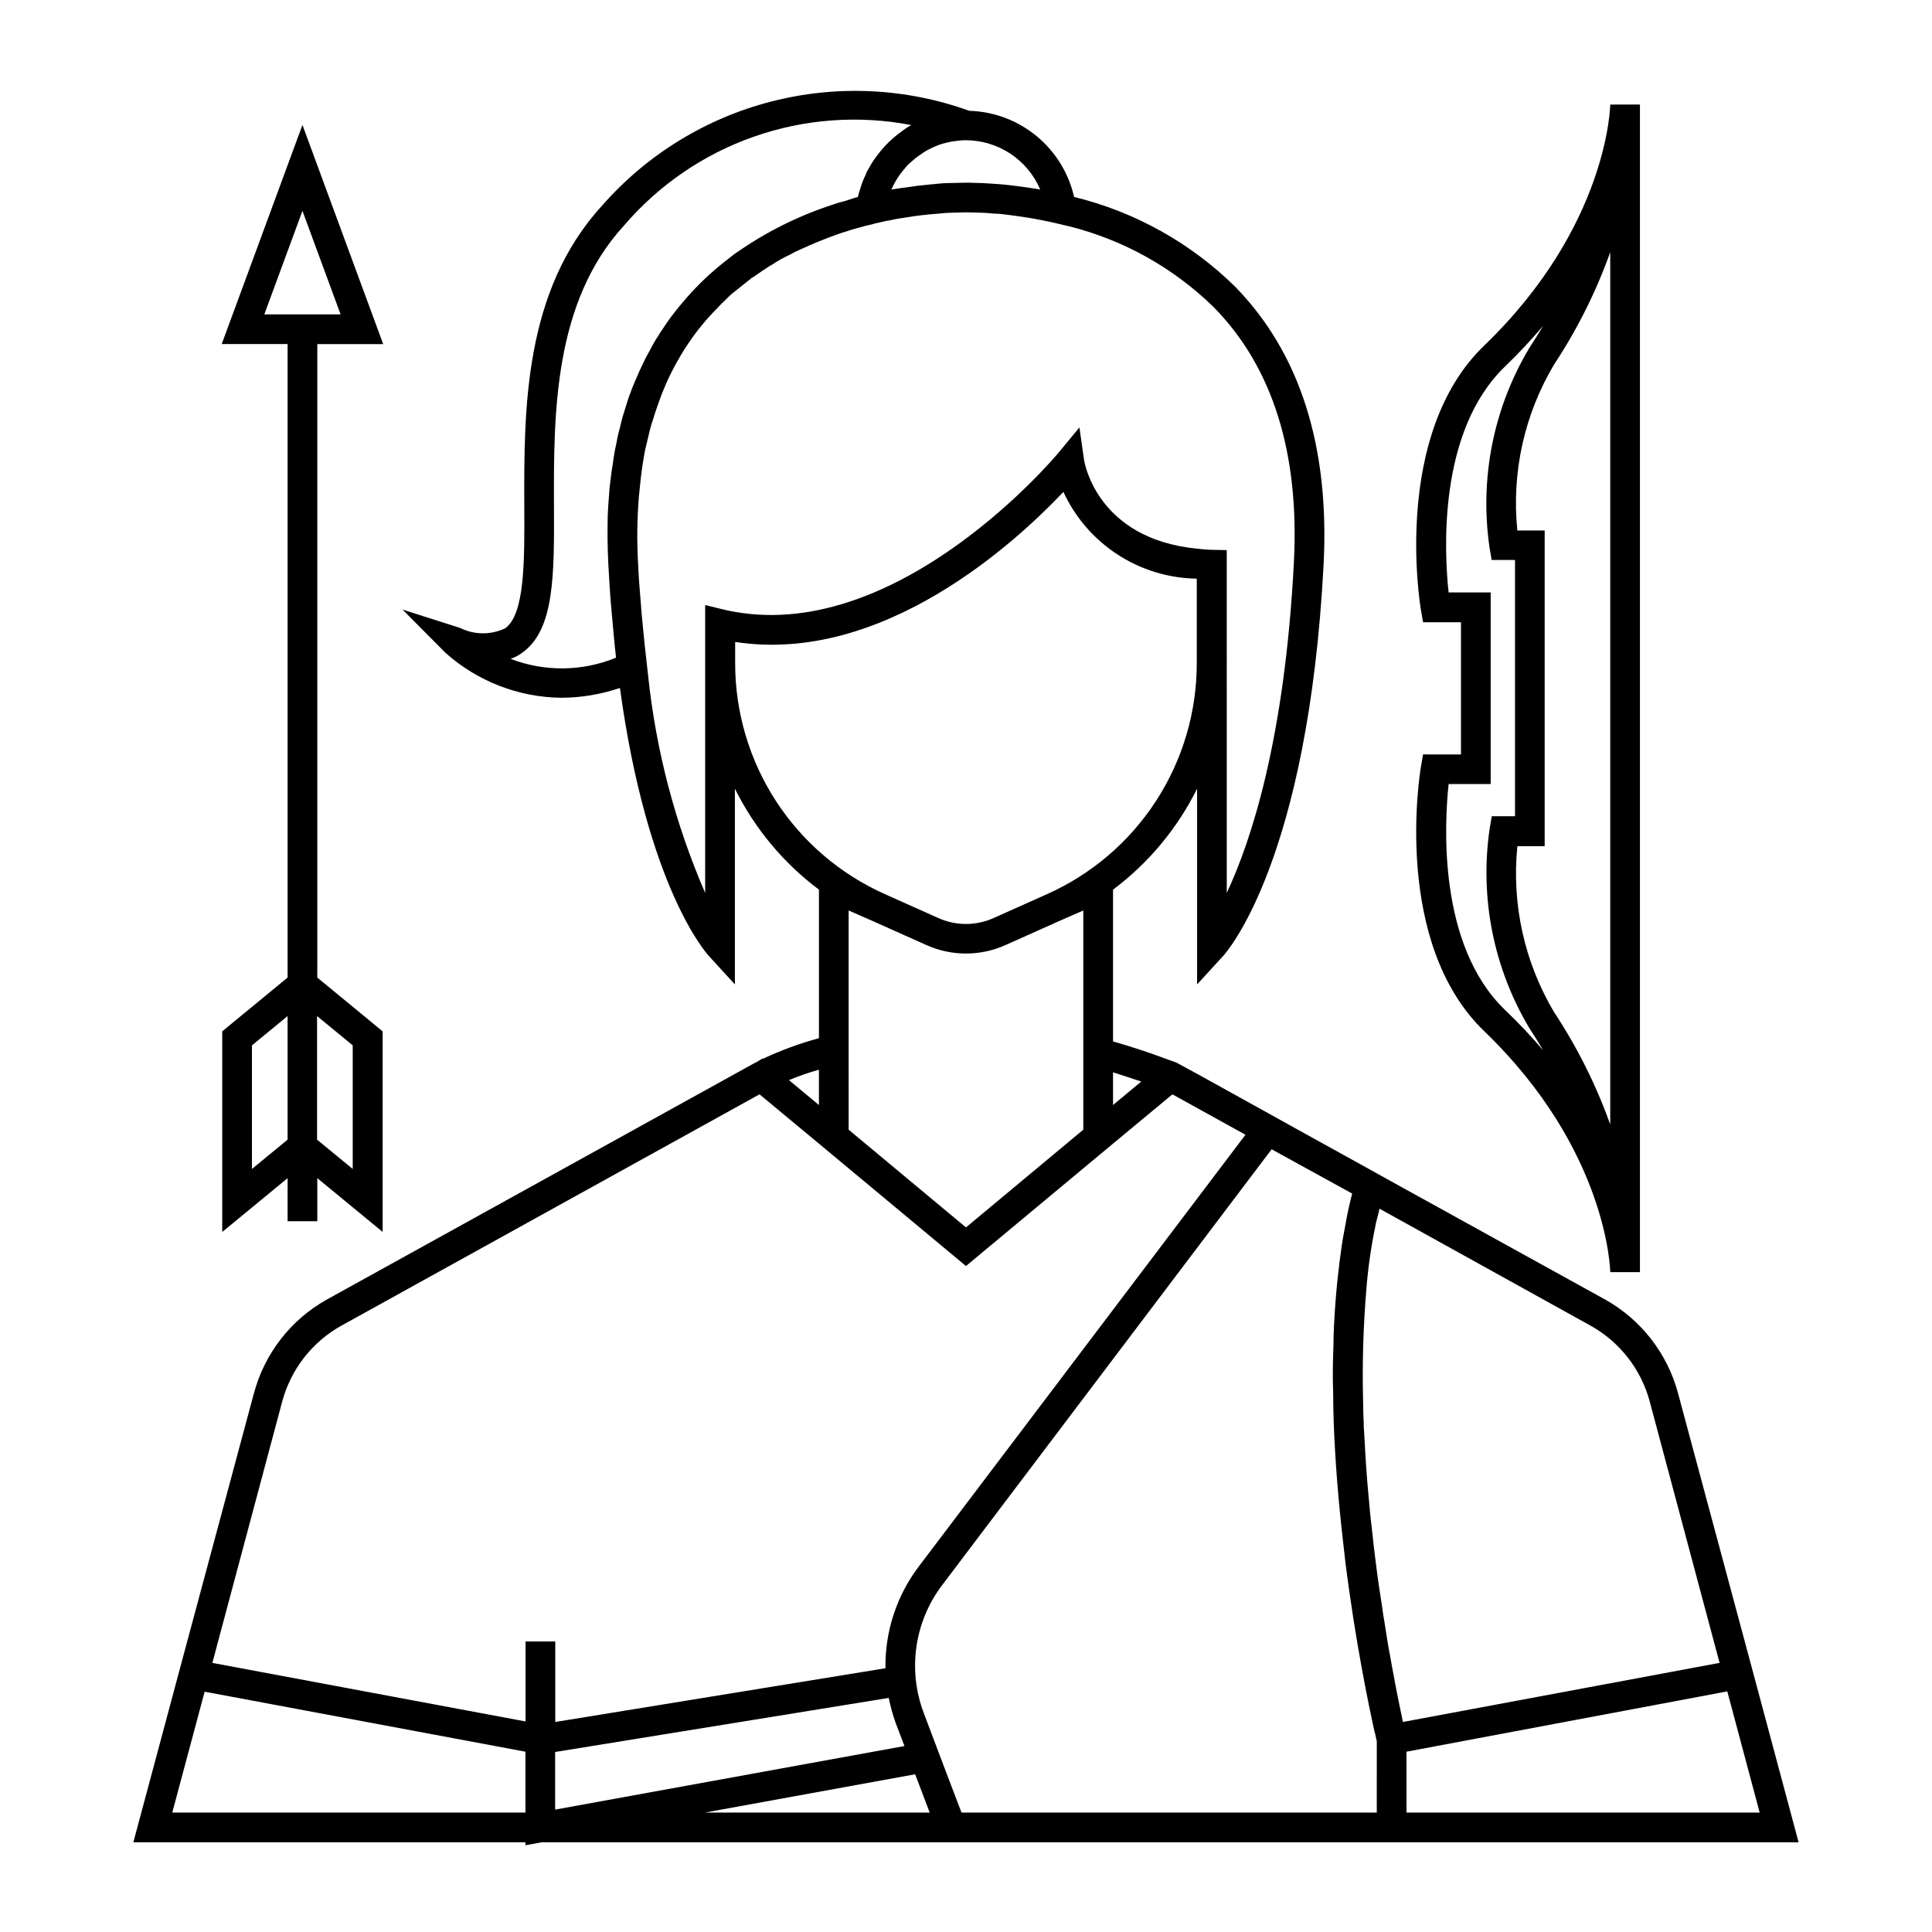
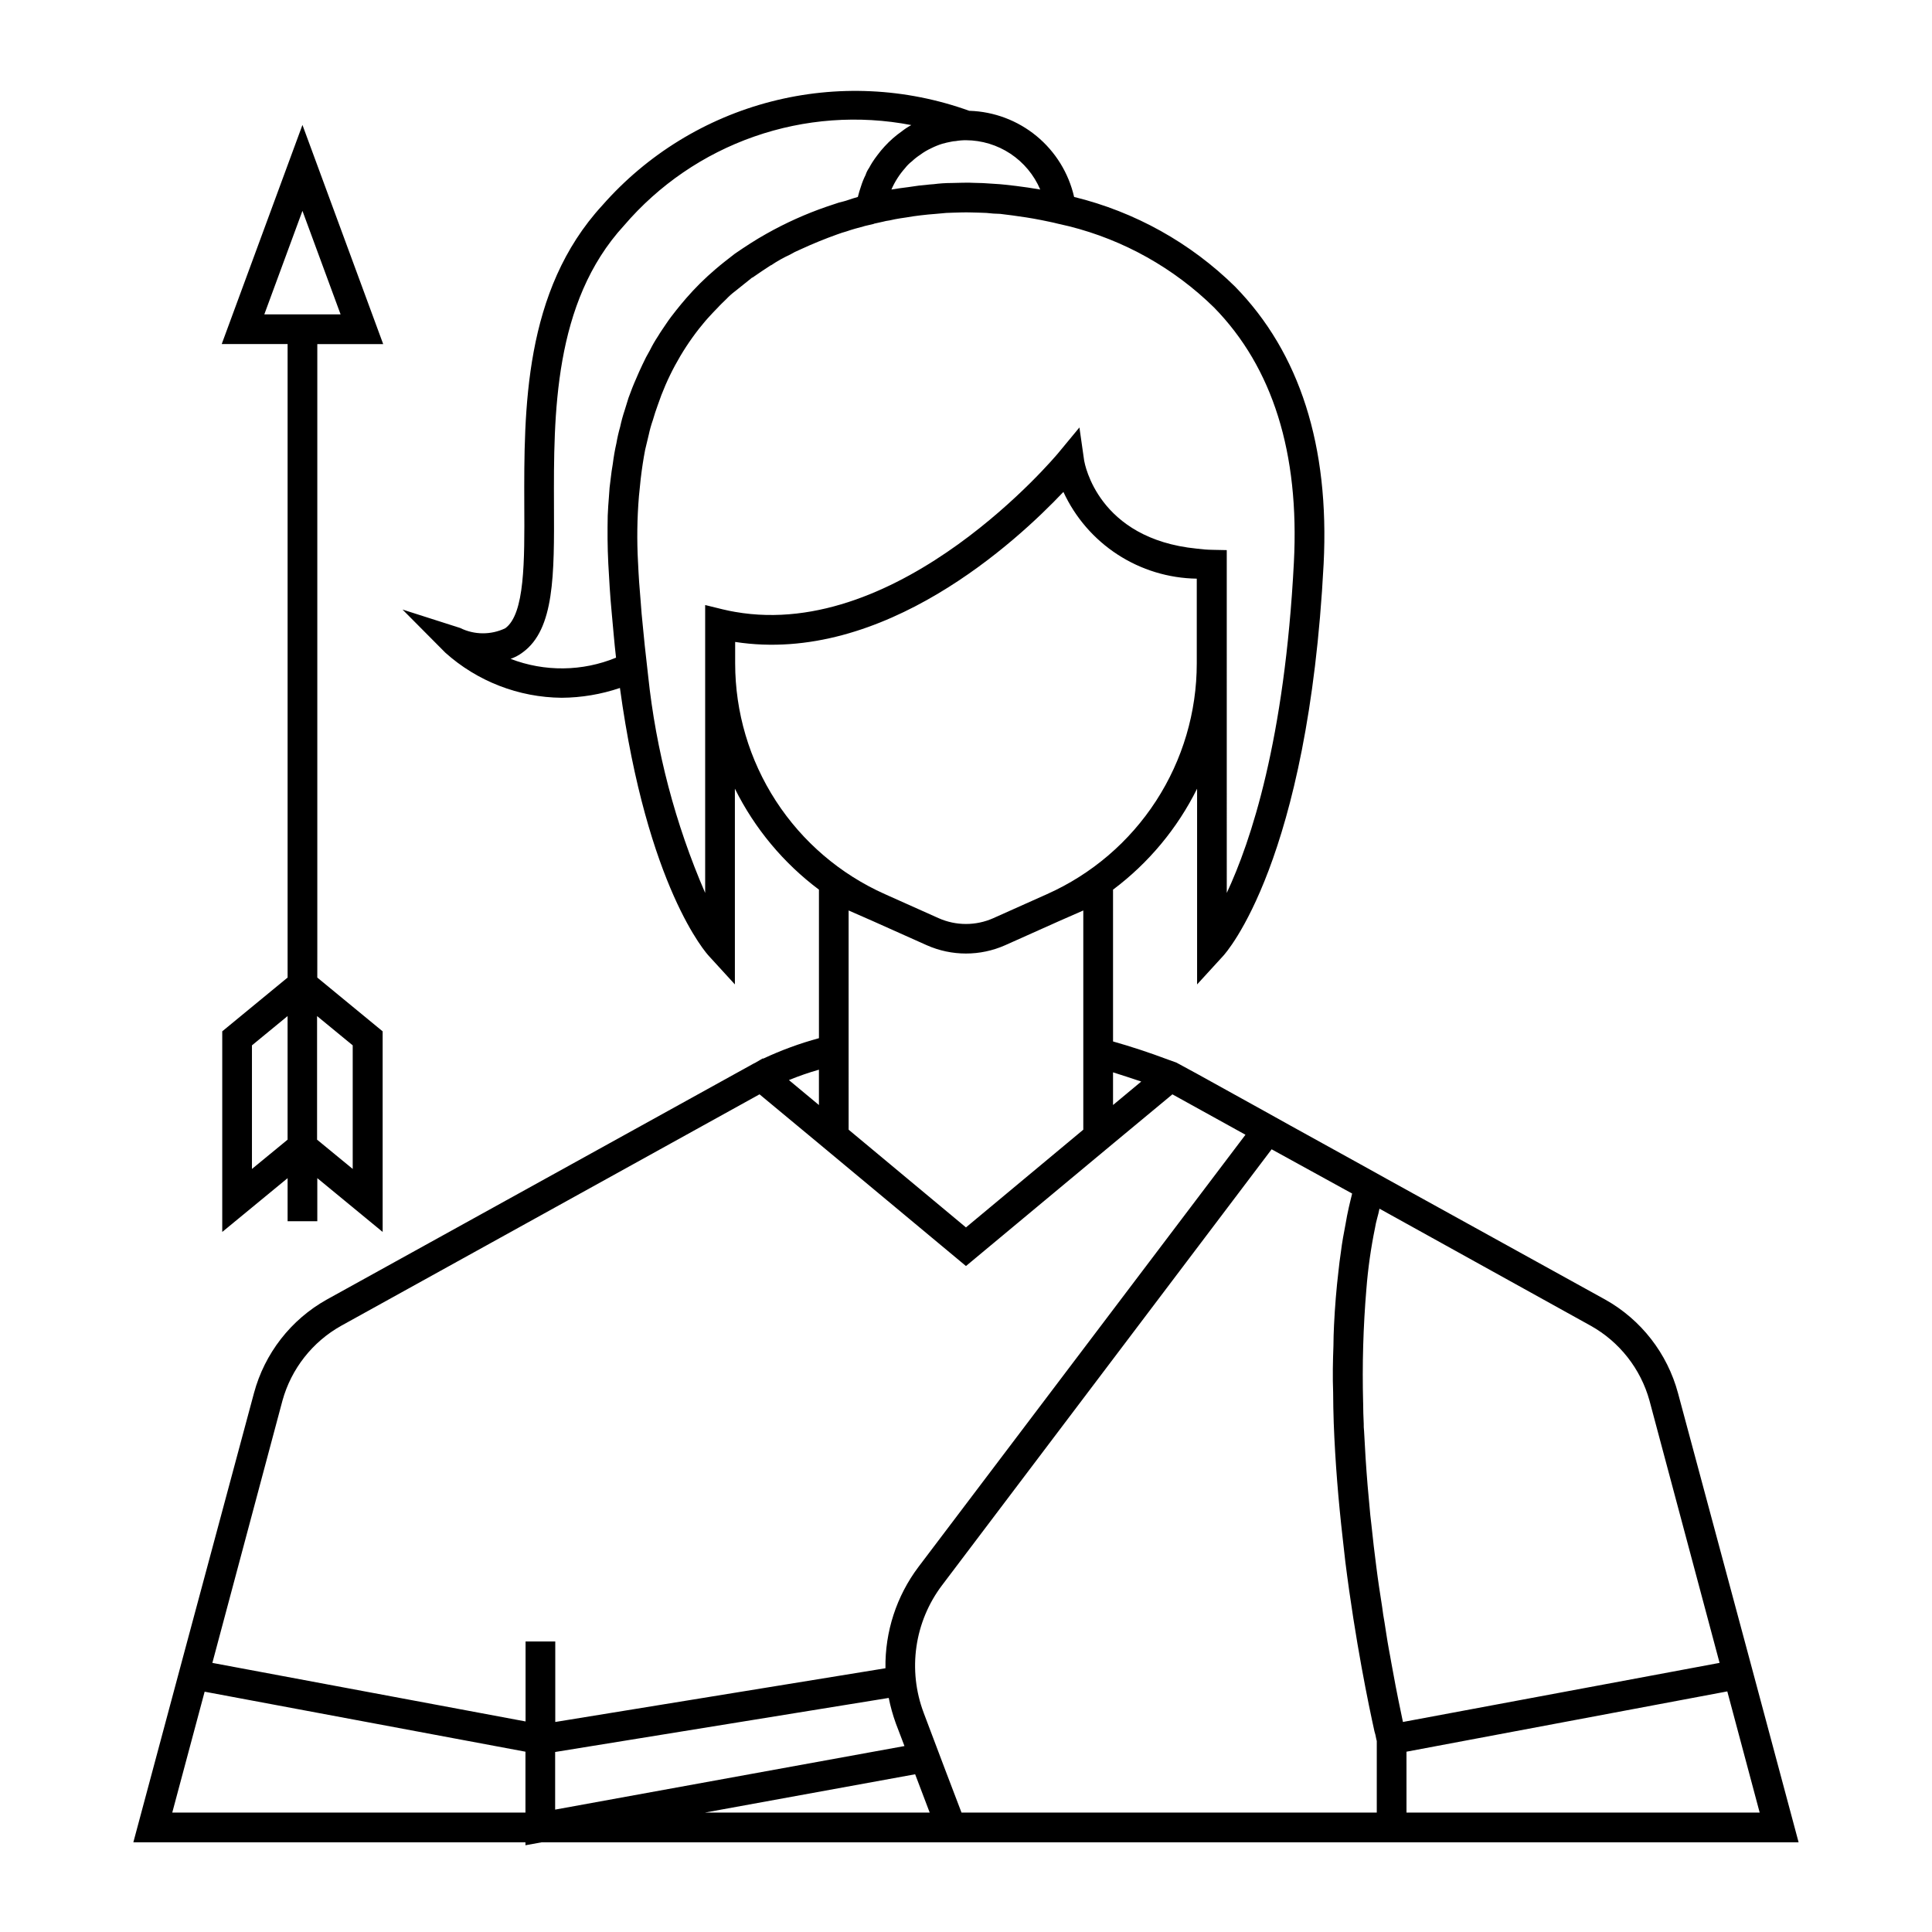
<svg xmlns="http://www.w3.org/2000/svg" fill="#000000" width="800px" height="800px" version="1.1" viewBox="144 144 512 512">
  <g>
-     <path d="m570.73 171.71c0 0.316-0.551 32.211-33.395 63.859-24.34 23.441-17.098 68.172-16.773 70.062l0.559 3.273h10.051v35.031l-10.051-0.004-0.559 3.281c-0.324 1.891-7.566 46.609 16.773 70.062 32.844 31.637 33.395 63.543 33.395 63.859h7.871v-309.43zm-27.93 239.89c-17.84-17.184-16.012-49.453-14.895-59.828h11.141v-50.773h-11.148c-1.125-10.344-2.977-42.57 14.902-59.828 3.566-3.434 6.949-7.047 10.141-10.832-1.133 1.938-2.344 3.879-3.629 5.824-9.523 15.91-13.258 34.621-10.566 52.965l0.559 3.273h6.188v67.91l-6.156 0.004-0.559 3.266c-2.691 18.348 1.043 37.062 10.566 52.973 1.281 1.938 2.496 3.891 3.629 5.816-3.199-3.766-6.594-7.359-10.172-10.77zm27.93 30.395c-3.742-10.473-8.734-20.453-14.863-29.734-7.887-13.246-11.301-28.68-9.746-44.02h7.234v-83.656h-7.242c-1.57-15.34 1.852-30.777 9.754-44.02 6.129-9.277 11.121-19.262 14.863-29.734z" />
    <path d="m228.09 396.57v-161.38h17.461l-21.398-58.082-21.395 58.074h17.461v167.88l-17.32 14.25v53.168l17.32-14.258v11.414h7.871v-11.414l17.32 14.258-0.004-53.164-17.32-14.25zm-3.938-196.69 10.109 27.434h-20.215zm-13.383 221.15 9.445-7.762v32.754l-9.445 7.762zm26.703 0v32.754l-9.445-7.762v-32.754z" />
    <path d="m609.55 590.82-2.047-7.637-18.812-69.98c-2.824-10.527-9.777-19.473-19.285-24.797l-57.859-31.961-7.086-3.938-18.656-10.312-6.926-3.856-17.633-9.762-5.512-2.992-2.203-0.789c-5.039-1.891-9.84-3.465-14.562-4.801l-0.004-40.227c9.414-7.055 17.047-16.223 22.277-26.762v51.875l6.769-7.398c0.945-0.945 22.672-25.27 26.766-104.07 1.574-31.172-6.297-55.891-23.457-73.445v-0.004c-11.82-11.621-26.562-19.836-42.668-23.773-1.445-6.332-4.949-12.008-9.961-16.141-5.016-4.129-11.254-6.481-17.75-6.688h-0.078c-16.844-6.07-35.125-6.926-52.465-2.461-17.34 4.465-32.934 14.043-44.754 27.492-20.859 22.672-20.781 54.16-20.703 79.508 0.078 14.801 0.156 28.812-5.039 32.59-3.789 1.812-8.199 1.785-11.965-0.078l-15.27-4.879 11.336 11.414h-0.004c8.488 7.613 19.461 11.867 30.859 11.965 5.25-0.035 10.457-0.914 15.43-2.598 7.242 52.898 22.906 70.375 23.695 71.164l6.769 7.398v-51.875c5.234 10.539 12.863 19.707 22.277 26.762v39.363c-5.078 1.379-10.031 3.195-14.797 5.43l-0.078-0.078-1.891 1.102-0.473 0.234-113.2 62.586c-9.512 5.324-16.465 14.27-19.289 24.797l-18.812 69.98-2.047 7.637-11.102 41.406h103.91v0.789l4.328-0.789h333.07zm-101.16-121.39c0.141-0.848 0.324-1.691 0.555-2.519 0.234-0.867 0.473-1.73 0.629-2.598l55.969 31.016c7.637 4.266 13.25 11.41 15.586 19.84l18.578 69.512-83.914 15.66c-0.629-2.992-1.652-7.793-2.754-13.934-0.234-1.102-0.395-2.281-0.629-3.465-0.234-1.18-0.473-2.598-0.707-3.938-0.234-1.652-0.551-3.305-0.789-5.039-0.234-1.34-0.473-2.676-0.629-4.094-0.551-3.465-1.102-7.086-1.574-10.863-0.473-3.543-0.867-7.086-1.258-10.785-0.234-1.73-0.395-3.543-0.551-5.352l-0.473-5.195c-0.395-4.801-0.707-9.684-0.945-14.562l-0.004 0.004c-0.066-0.602-0.094-1.207-0.078-1.812-0.078-1.812-0.156-3.699-0.156-5.59l-0.004 0.004c-0.266-10.059 0.023-20.125 0.867-30.152 0.426-5.422 1.188-10.809 2.281-16.137zm-61.949-38.809-7.477 6.219v-8.66c2.438 0.789 4.957 1.574 7.477 2.441zm-33.145-237.34c-2.047-0.234-3.938-0.473-5.59-0.551-1.652-0.078-2.992-0.234-4.172-0.234-1.18 0-1.969-0.078-2.598-0.078h-0.867s-1.418 0-3.856 0.078c-1.605 0.004-3.207 0.109-4.801 0.316-0.316 0-0.707 0.078-1.023 0.078-1.891 0.156-3.856 0.395-5.746 0.707-1.418 0.156-2.914 0.395-4.41 0.629 0.898-2.07 2.121-3.984 3.621-5.668 0.523-0.68 1.133-1.289 1.812-1.809 0.68-0.645 1.418-1.223 2.203-1.734 0.906-0.68 1.883-1.258 2.914-1.73 0.934-0.473 1.91-0.867 2.91-1.18 0.789-0.234 1.574-0.395 2.363-0.551 0.387-0.094 0.781-0.145 1.18-0.16 0.91-0.16 1.832-0.238 2.758-0.234 4.195 0.02 8.297 1.266 11.797 3.586 3.496 2.324 6.234 5.621 7.883 9.48-2.285-0.391-4.41-0.707-6.379-0.945zm-105.96 68.254c-0.395 1.73-0.707 3.543-0.945 5.434-0.234 1.258-0.395 2.519-0.551 3.856-0.238 1.617-0.395 3.246-0.473 4.879-0.156 1.652-0.234 3.305-0.316 4.961-0.078 4.016-0.078 8.266 0.156 12.754 0.234 4.25 0.473 8.5 0.867 12.594s0.707 8.266 1.18 12.281l0.004-0.004c-8.934 3.676-18.934 3.785-27.945 0.316 1.16-0.402 2.25-0.988 3.227-1.73 8.422-6.141 8.344-20.625 8.266-38.965-0.078-24.008-0.156-53.766 18.578-74.156 9.211-10.762 21.105-18.891 34.477-23.562 13.371-4.676 27.738-5.727 41.648-3.047-0.887 0.477-1.73 1.031-2.519 1.652-1.664 1.168-3.195 2.516-4.566 4.016-0.672 0.727-1.305 1.488-1.891 2.285-0.473 0.629-0.945 1.258-1.34 1.891-0.316 0.473-0.551 0.945-0.867 1.496l0.004-0.004c-0.406 0.578-0.727 1.215-0.945 1.891-0.473 0.938-0.867 1.91-1.18 2.91-0.316 0.945-0.629 1.891-0.867 2.914-0.789 0.234-1.652 0.473-2.519 0.789-0.867 0.316-1.652 0.473-2.519 0.707-1.102 0.395-2.203 0.707-3.305 1.102-5.504 1.902-10.828 4.301-15.902 7.164-2.832 1.574-5.59 3.387-8.344 5.273-1.73 1.34-3.465 2.676-5.117 4.094-2.789 2.371-5.394 4.949-7.793 7.715-0.945 1.102-1.812 2.125-2.676 3.227-0.867 1.102-1.73 2.203-2.519 3.387-0.789 1.18-1.574 2.281-2.281 3.465-0.785 1.188-1.496 2.422-2.129 3.699-0.719 1.227-1.375 2.484-1.965 3.777-0.629 1.258-1.18 2.598-1.73 3.856-0.707 1.574-1.34 3.227-1.969 4.961-0.316 1.102-0.707 2.203-1.023 3.305v0.004c-0.477 1.418-0.871 2.863-1.184 4.328-0.422 1.477-0.766 2.973-1.023 4.488zm28.418 44.004-4.801-1.18h-0.078v76.281-0.004c-7.926-18.305-13.023-37.707-15.113-57.543l-0.316-2.832c-0.395-3.465-0.789-6.926-1.102-10.469-0.234-2.047-0.395-4.172-0.551-6.297-0.316-3.465-0.551-6.926-0.707-10.469l-0.004-0.004c-0.32-5.824-0.242-11.664 0.238-17.477 0.156-1.574 0.316-3.148 0.473-4.644 0.316-2.676 0.707-5.273 1.18-7.715 0.316-1.34 0.629-2.676 0.945-3.938 0.285-1.332 0.652-2.648 1.102-3.934 0.395-1.34 0.789-2.598 1.258-3.856v-0.004c2.477-7.34 6.176-14.207 10.945-20.309 0.789-0.945 1.574-1.969 2.441-2.914 0.867-0.945 1.73-1.891 2.598-2.754 0.707-0.789 1.496-1.496 2.203-2.203 0.703-0.746 1.465-1.43 2.281-2.047 1.418-1.18 2.914-2.281 4.328-3.465 0.102-0.125 0.242-0.207 0.395-0.238 1.574-1.102 3.227-2.203 4.801-3.227h0.082c1.598-1.078 3.285-2.027 5.035-2.832 0.809-0.484 1.652-0.906 2.519-1.262 3.387-1.574 6.691-2.914 9.996-4.094 0.789-0.316 1.652-0.551 2.441-0.789 1.574-0.551 3.07-0.945 4.566-1.34l0.234-0.078 2.363-0.551 0.156-0.078 2.125-0.473 0.004 0.004c0.645-0.176 1.301-0.309 1.965-0.395 0.945-0.234 1.891-0.395 2.832-0.551l1.574-0.234c1.258-0.234 2.519-0.395 3.777-0.551 1.418-0.156 2.754-0.316 4.094-0.395 0.316 0 0.551-0.078 0.867-0.078h0.004c1.227-0.145 2.461-0.227 3.699-0.238 2.047-0.078 3.227-0.078 3.465-0.078 0 0 1.34 0 3.543 0.078 1.211 0.012 2.418 0.094 3.621 0.238 0.551 0 1.18 0.078 1.812 0.078 1.023 0.156 2.047 0.234 3.148 0.395 2.363 0.316 5.039 0.707 7.793 1.258 1.418 0.316 2.832 0.551 4.328 0.945l3.07 0.707c14.457 3.637 27.688 11.055 38.336 21.492 15.586 15.902 22.672 38.652 21.176 67.543-2.441 47.152-11.414 73.996-17.789 87.617l-0.004-90.848h-0.078l-3.777-0.078c-1.371-0.023-2.738-0.129-4.094-0.312-26.215-2.598-29.676-22.516-29.836-23.301l-1.258-8.816-5.668 6.848c-0.473 0.551-41.562 49.75-85.57 42.035-1.023-0.156-2.047-0.395-3.07-0.629zm3.07 14.25v-5.668c39.281 6.062 74.625-26.688 86.984-39.754l0.004-0.004c3.125 6.773 8.102 12.527 14.355 16.594 6.254 4.066 13.527 6.285 20.988 6.394v22.434c0.004 12.941-3.742 25.602-10.785 36.457-7.039 10.855-17.074 19.438-28.891 24.711l-14.25 6.375h0.004c-4.613 2.047-9.875 2.047-14.484 0l-14.25-6.375c-11.816-5.273-21.852-13.855-28.891-24.711-7.039-10.855-10.785-23.516-10.785-36.457zm30.07 65.496 6.453 2.832 14.25 6.375h0.004c6.613 2.938 14.164 2.938 20.781 0l14.25-6.375 6.453-2.832v58.094l-31.094 25.898-31.094-25.898-0.004-58.098zm-7.871 42.195v9.367l-7.949-6.613v-0.004c2.598-1.066 5.25-1.984 7.949-2.754zm-142.17 87.691c2.336-8.43 7.949-15.574 15.586-19.84l110.84-61.324 15.742 13.066 38.969 32.438 38.965-32.434 15.742-13.066 19.363 10.707-86.668 114.54c-5.812 7.727-8.887 17.172-8.738 26.844l-87.504 14.238v-21.332h-7.871v21.191l-83.004-15.516zm72.266 93.125 88.402-14.328c0.461 2.301 1.094 4.562 1.891 6.769l2.281 5.984-92.574 16.844zm-101.47 16.059 8.582-32.039 85.02 15.902v16.137zm141.14 0 55.734-10.156 3.856 10.156zm178.07 0h-110.05l-4.41-11.57-5.59-14.801h0.004c-4.332-11.395-2.488-24.219 4.879-33.93l87.301-115.48 21.336 11.727c-0.316 1.18-0.551 2.363-0.867 3.621-0.316 1.418-0.629 2.914-0.867 4.41-0.473 2.441-0.945 4.961-1.258 7.559-0.234 1.652-0.473 3.305-0.629 4.961-0.551 4.644-0.945 9.445-1.18 14.328-0.078 1.812-0.156 3.699-0.156 5.512-0.156 4.094-0.234 8.188-0.078 12.281 0 2.676 0.078 5.434 0.156 8.109 0.395 10.469 1.258 20.781 2.363 30.465 0.234 2.125 0.473 4.25 0.707 6.297 2.676 21.254 6.219 38.18 7.715 44.949l-0.004-0.008c0.207 0.645 0.363 1.301 0.473 1.969 0.078 0.234 0.078 0.473 0.156 0.629zm7.871-16.137 85.02-15.98 8.582 32.117h-93.598z" />
  </g>
</svg>